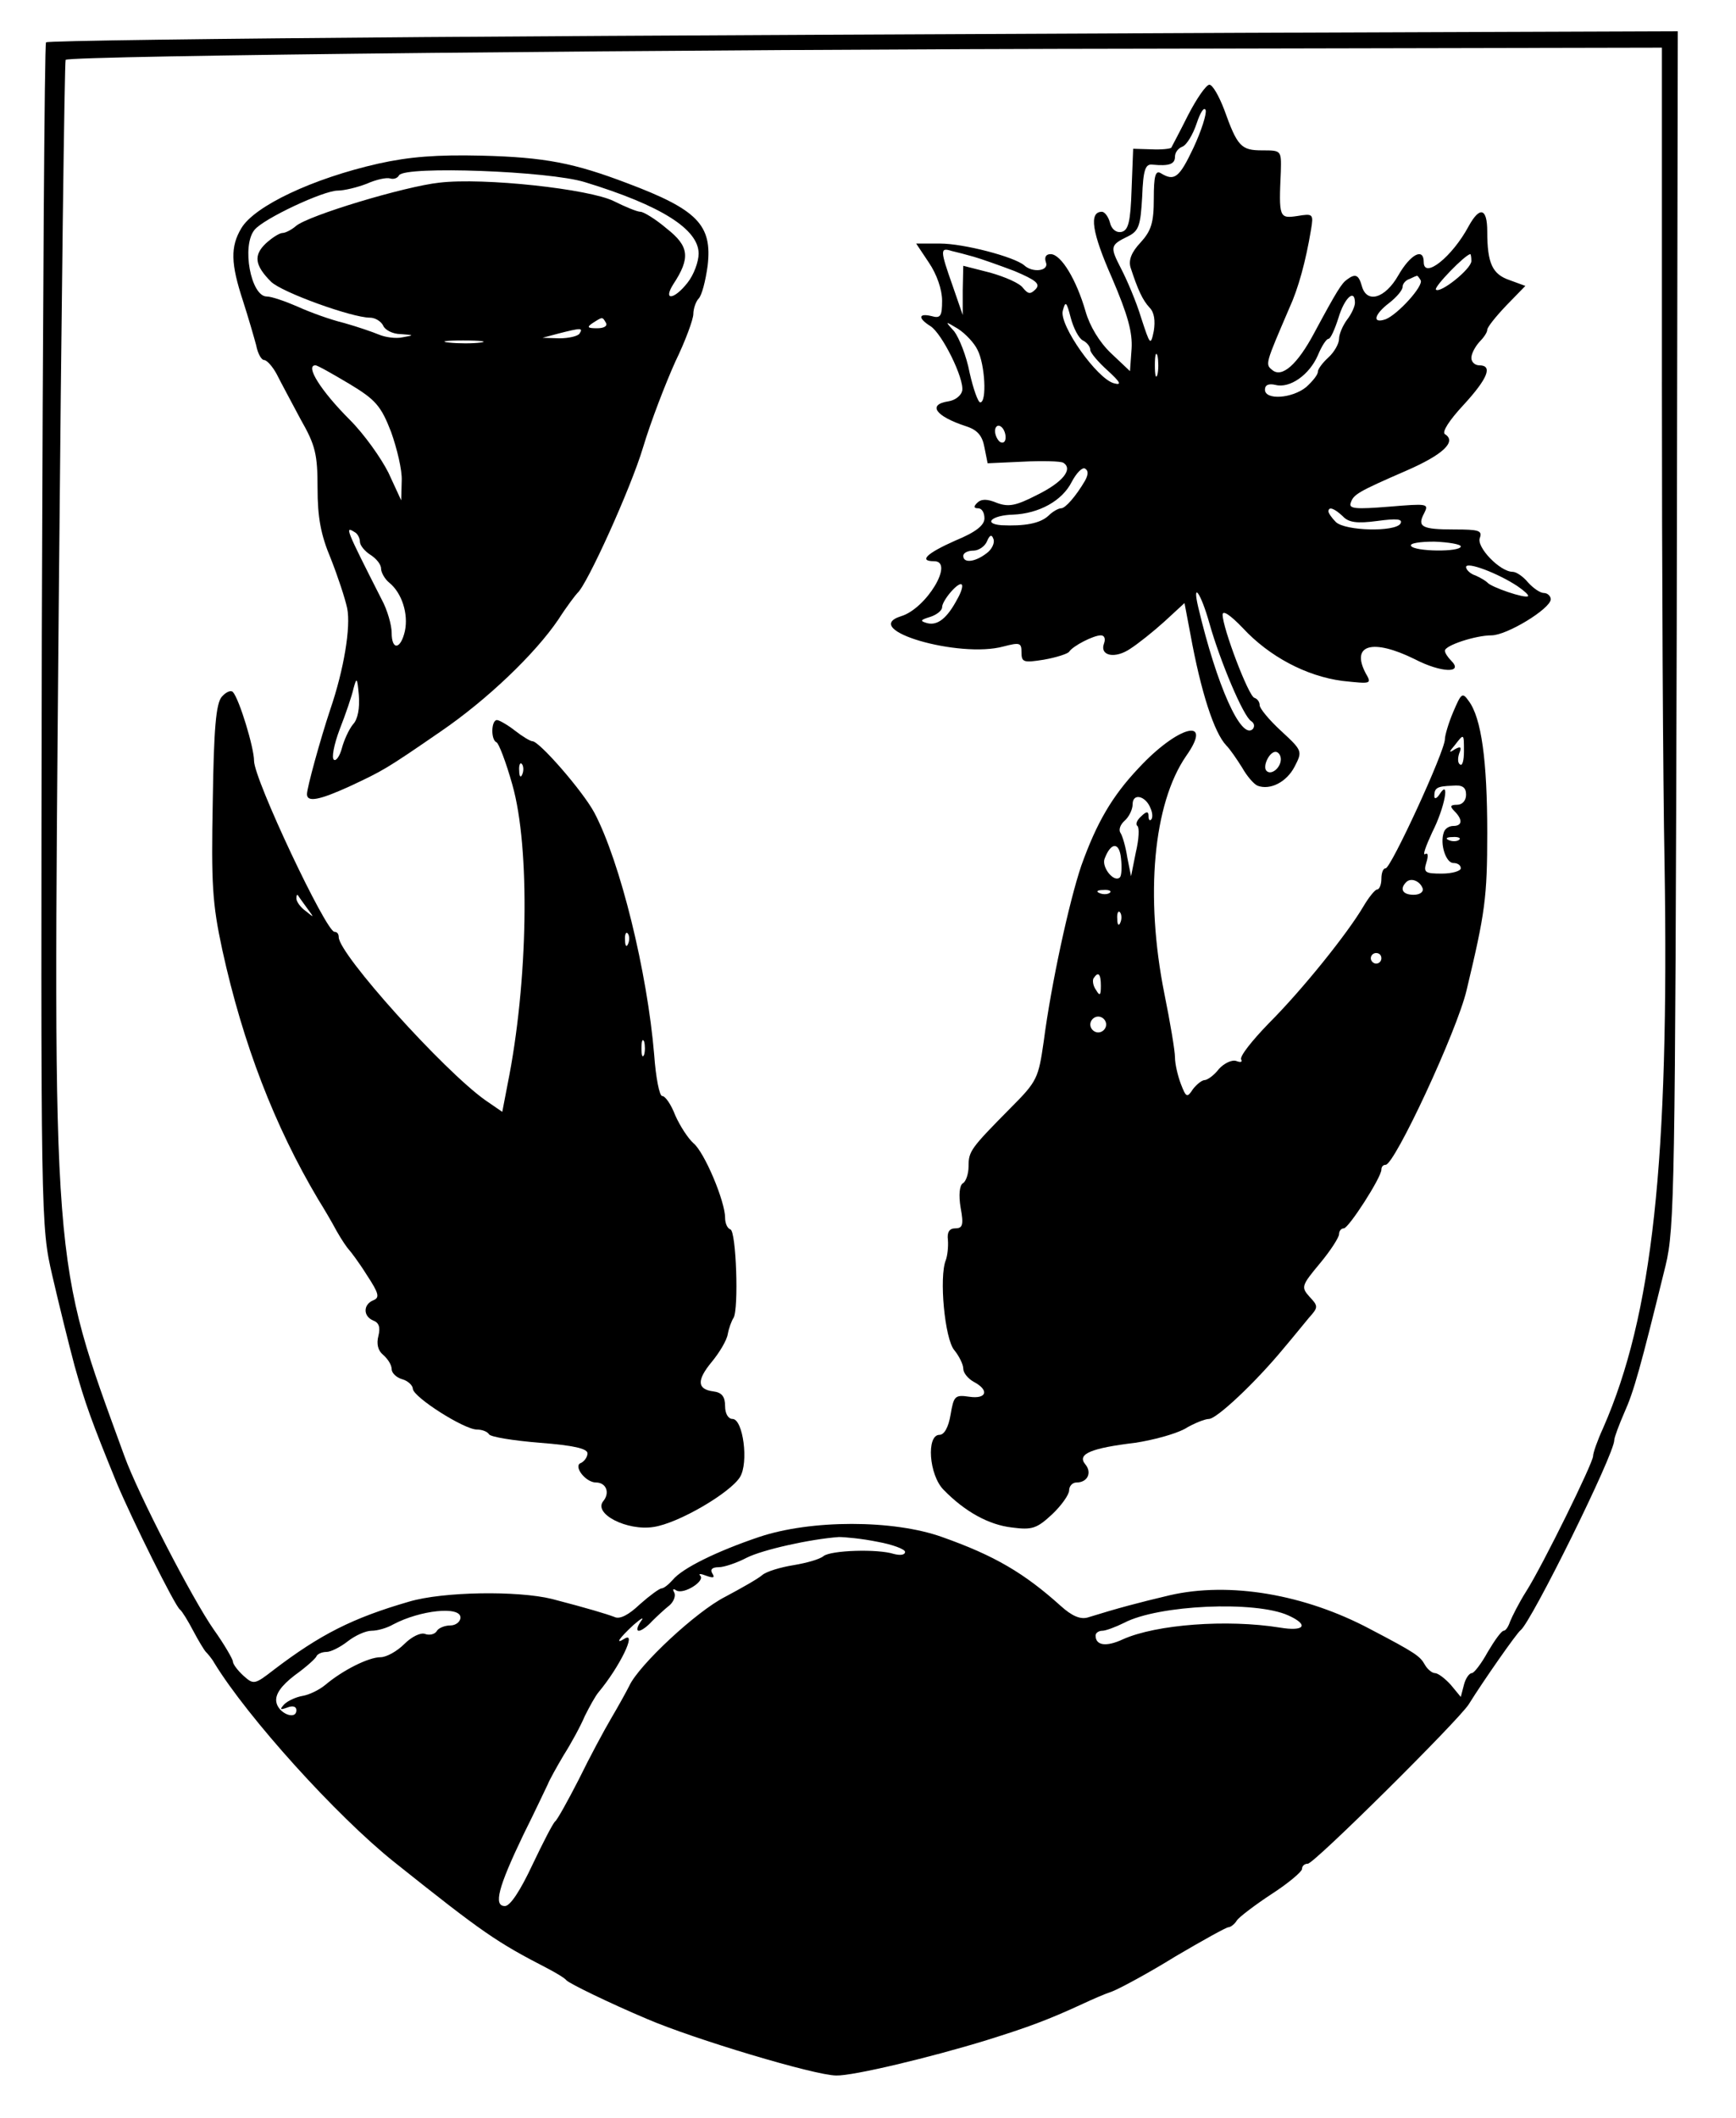
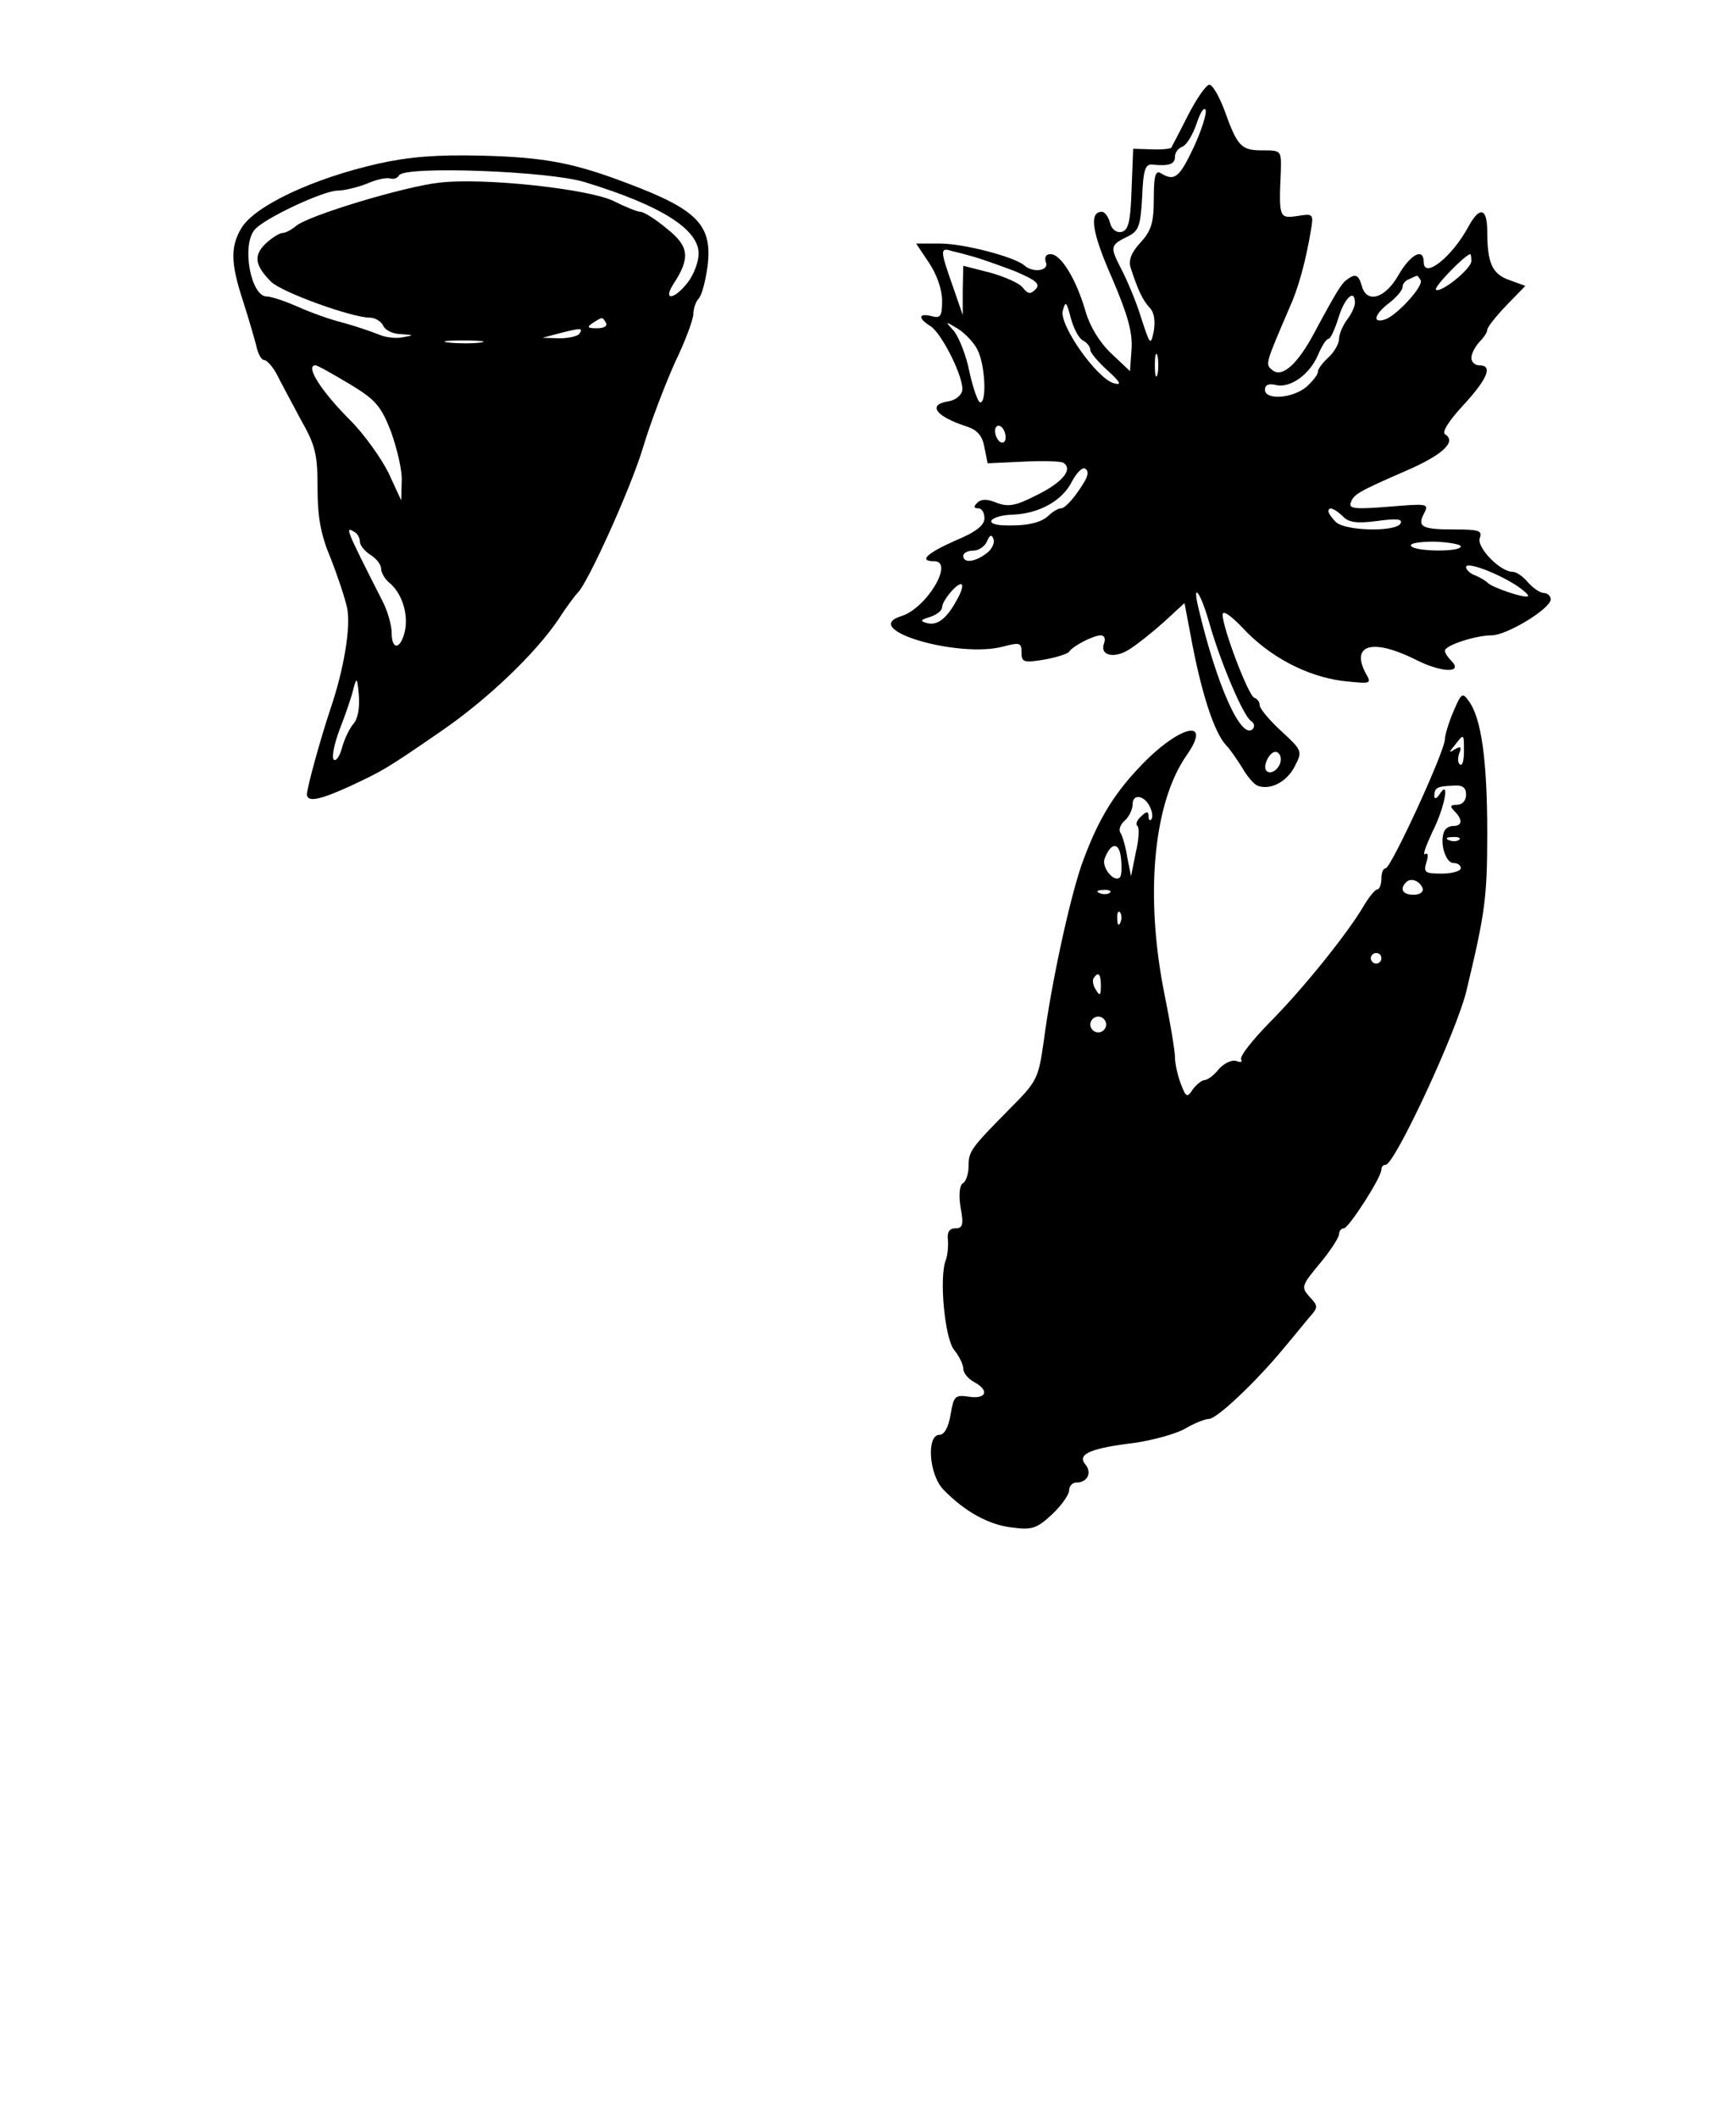
<svg xmlns="http://www.w3.org/2000/svg" version="1.1" width="328pt" height="400pt">
  <svg version="1.0" width="328pt" height="400pt" viewBox="0 0 328 400" preserveAspectRatio="xMidYMid meet">
    <g transform="translate(0,400) scale(0.1,-0.1)" fill="#000000" stroke="none">
-       <path d="M803 3930 c-391 -3 -714 -7 -716 -10 -3 -3 -6 -507 -8 -1120 -2 -1111 -2 -1115 20 -1210 12 -52 31 -129 42 -170 20 -71 31 -102 80 -222 29 -69 110 -232 119 -238 4 -3 15 -21 25 -40 10 -19 21 -37 24 -40 3 -3 11 -12 16 -21 63 -103 231 -289 340 -376 168 -134 193 -151 290 -201 17 -9 32 -18 35 -22 5 -6 81 -43 152 -73 88 -38 318 -107 358 -107 31 -1 178 34 285 67 77 24 115 38 180 68 17 8 42 19 57 24 15 6 69 35 119 66 51 30 96 55 100 55 4 0 12 6 16 13 4 6 34 29 66 50 31 20 57 42 57 47 0 6 5 10 11 10 12 0 285 271 304 301 28 45 91 135 98 140 20 15 177 332 177 359 0 5 9 29 19 52 18 40 30 83 78 278 17 70 18 149 21 1203 l2 1128 -827 -3 c-456 -2 -1148 -5 -1540 -8z m2337 -652 c0 -348 2 -757 5 -908 9 -565 -23 -855 -116 -1067 -11 -24 -19 -47 -19 -53 0 -13 -95 -206 -126 -255 -14 -22 -27 -48 -31 -58 -3 -9 -8 -17 -12 -17 -4 0 -17 -18 -30 -40 -12 -22 -26 -40 -30 -40 -5 0 -12 -10 -15 -22 l-6 -23 -19 23 c-11 12 -24 22 -30 22 -5 0 -14 7 -19 16 -9 16 -17 22 -103 67 -124 66 -266 90 -379 64 -59 -14 -97 -24 -155 -42 -14 -4 -30 3 -51 22 -69 62 -125 95 -224 130 -92 33 -248 33 -346 0 -80 -27 -145 -59 -163 -81 -8 -9 -17 -16 -21 -16 -4 0 -23 -14 -41 -30 -21 -20 -38 -29 -48 -24 -16 6 -49 16 -118 34 -65 16 -206 14 -270 -5 -107 -31 -168 -62 -256 -129 -36 -28 -38 -28 -57 -11 -11 10 -20 22 -20 27 0 4 -16 32 -36 60 -40 57 -143 256 -169 328 -138 379 -135 334 -124 1609 5 564 11 1026 13 1028 8 8 1160 20 2044 21 l972 2 0 -632z m-1482 -2190 c28 -5 52 -14 52 -19 0 -6 -9 -7 -21 -4 -31 10 -119 7 -133 -4 -7 -6 -32 -13 -56 -17 -25 -4 -52 -12 -60 -19 -8 -7 -40 -25 -70 -41 -55 -28 -163 -129 -181 -168 -6 -12 -21 -39 -34 -61 -13 -22 -41 -74 -61 -115 -21 -41 -41 -77 -45 -80 -4 -3 -23 -40 -43 -82 -23 -49 -42 -78 -52 -78 -22 0 -13 35 35 135 22 44 42 87 46 95 3 8 17 33 30 55 14 22 32 55 40 74 9 18 20 38 26 45 40 48 73 116 49 101 -19 -12 -10 1 17 26 15 13 21 16 14 7 -7 -10 -9 -18 -4 -18 5 0 16 8 25 18 9 9 24 23 33 30 8 7 12 18 9 24 -4 7 -2 8 4 4 14 -8 55 18 45 28 -4 4 1 4 11 0 14 -5 17 -4 12 4 -5 8 0 12 12 12 10 0 34 8 53 18 30 15 119 35 174 39 11 0 44 -3 73 -9z m776 -139 c40 -18 31 -31 -16 -23 -100 16 -233 6 -296 -22 -32 -15 -52 -12 -52 7 0 5 6 9 13 9 6 0 25 7 41 15 65 34 248 42 310 14z m-1564 -4 c0 -8 -9 -15 -19 -15 -11 0 -23 -5 -26 -11 -4 -6 -14 -8 -22 -5 -8 3 -25 -5 -39 -19 -14 -14 -34 -25 -45 -25 -23 0 -72 -25 -104 -52 -12 -10 -31 -19 -43 -21 -12 -2 -28 -9 -35 -16 -9 -10 -8 -11 6 -6 10 4 17 2 17 -5 0 -20 -35 -6 -38 16 -2 14 9 30 35 50 21 15 40 32 41 36 2 4 10 8 19 8 8 0 26 9 40 20 14 11 34 20 45 20 11 0 29 5 41 12 51 27 127 35 127 13z" />
      <path d="M2245 3783 c-16 -32 -31 -60 -32 -62 -2 -2 -18 -4 -38 -3 l-34 1 -3 -77 c-2 -61 -6 -77 -19 -80 -10 -2 -19 5 -22 18 -3 11 -10 20 -15 20 -25 0 -19 -39 19 -125 30 -70 39 -103 37 -134 l-3 -42 -36 34 c-22 21 -40 51 -48 79 -17 59 -46 108 -66 108 -9 0 -12 -6 -9 -15 7 -17 -25 -21 -41 -6 -19 16 -114 41 -159 41 l-45 0 24 -36 c15 -22 25 -51 25 -72 0 -29 -3 -34 -20 -29 -25 6 -26 -4 -2 -19 22 -14 64 -99 60 -122 -2 -9 -13 -18 -26 -20 -40 -6 -25 -28 33 -47 22 -7 31 -18 35 -40 l6 -30 66 3 c37 2 72 1 77 -2 19 -12 -1 -37 -50 -61 -39 -20 -53 -23 -75 -15 -19 8 -30 8 -38 0 -7 -7 -6 -10 2 -10 7 0 12 -8 12 -19 0 -13 -16 -26 -55 -42 -54 -24 -70 -39 -40 -39 39 0 -15 -90 -63 -104 -78 -25 110 -80 194 -57 31 8 34 7 34 -11 0 -19 4 -20 42 -14 23 4 45 11 48 15 7 11 46 31 60 31 7 0 9 -7 6 -15 -9 -24 21 -30 50 -10 14 9 43 32 64 51 l38 35 11 -58 c20 -110 45 -187 68 -211 7 -7 20 -26 30 -42 9 -16 22 -31 29 -34 24 -9 55 7 70 36 15 29 15 30 -25 67 -23 21 -41 43 -41 49 0 6 -4 12 -10 14 -11 3 -60 132 -60 157 0 9 14 0 38 -25 50 -54 120 -91 188 -100 56 -6 56 -6 44 15 -28 54 14 65 93 26 50 -26 93 -27 69 -3 -7 7 -12 15 -12 19 0 10 58 29 88 29 29 0 111 50 112 68 0 6 -6 12 -13 12 -7 0 -20 9 -30 20 -9 11 -22 20 -29 20 -24 0 -69 47 -62 64 5 14 -2 16 -48 16 -62 0 -71 5 -57 31 9 18 6 18 -67 12 -62 -5 -76 -4 -72 7 5 16 13 21 105 61 69 30 96 55 73 69 -6 4 8 26 35 55 46 50 56 75 30 75 -8 0 -15 6 -15 14 0 8 7 21 15 30 8 8 15 18 15 23 0 5 16 25 36 46 l36 37 -30 11 c-32 11 -42 31 -42 92 0 44 -14 48 -35 10 -31 -58 -85 -101 -85 -68 0 28 -25 15 -48 -25 -25 -44 -60 -54 -69 -20 -6 21 -12 24 -28 12 -10 -7 -19 -21 -62 -101 -32 -60 -61 -85 -79 -70 -14 11 -13 12 32 117 17 37 31 88 41 148 5 30 4 31 -26 26 -34 -5 -35 -3 -31 84 1 40 1 40 -35 40 -40 0 -47 7 -72 77 -10 26 -22 47 -28 47 -6 0 -24 -26 -40 -57z m10 -62 c-27 -57 -36 -64 -62 -48 -10 6 -13 -6 -13 -48 0 -46 -5 -61 -25 -83 -17 -18 -23 -33 -19 -47 14 -43 23 -62 36 -76 9 -9 11 -25 8 -44 -6 -29 -7 -27 -24 25 -9 30 -27 72 -38 93 -21 41 -21 44 14 61 20 10 23 21 26 74 2 52 6 63 20 61 31 -3 42 1 42 15 0 8 6 16 14 19 8 3 20 23 27 44 7 21 14 32 17 25 2 -7 -8 -39 -23 -71z m-415 -206 c14 -4 48 -16 77 -27 40 -17 49 -24 40 -34 -10 -10 -14 -10 -24 2 -6 9 -34 21 -62 29 l-51 13 -1 -46 0 -47 -19 55 c-24 68 -24 73 -2 66 9 -2 28 -7 42 -11z m940 -8 c0 -15 -59 -62 -67 -54 -4 5 55 66 65 67 1 0 2 -6 2 -13z m-96 -36 c7 -10 -43 -65 -66 -74 -26 -9 -22 9 7 31 14 11 25 24 25 30 0 6 6 13 13 15 6 3 13 6 14 6 1 1 4 -3 7 -8z m-124 -43 c0 -7 -7 -22 -15 -32 -8 -11 -15 -27 -15 -36 0 -9 -9 -25 -20 -35 -11 -10 -20 -22 -20 -27 0 -6 -10 -18 -22 -29 -27 -22 -78 -25 -78 -5 0 9 7 12 20 9 27 -7 64 19 80 56 7 17 16 31 20 31 4 0 12 18 19 40 11 37 31 56 31 28z m-514 -71 c8 -4 14 -12 14 -18 0 -5 15 -23 33 -39 24 -22 27 -28 12 -24 -32 8 -104 110 -97 137 5 19 7 18 15 -13 5 -19 15 -39 23 -43z m-199 -18 c14 -27 18 -99 5 -99 -4 0 -13 25 -20 56 -6 32 -20 66 -29 78 -18 20 -18 20 7 5 14 -9 31 -27 37 -40z m340 -46 c-3 -10 -5 -2 -5 17 0 19 2 27 5 18 2 -10 2 -26 0 -35z m-287 -119 c0 -8 -4 -12 -10 -9 -5 3 -10 13 -10 21 0 8 5 12 10 9 6 -3 10 -13 10 -21z m150 -82 c-17 -29 -37 -52 -45 -52 -5 0 -16 -6 -24 -14 -16 -15 -46 -20 -89 -18 -36 3 -17 19 22 20 49 2 93 26 111 62 9 17 20 28 25 25 7 -4 6 -12 0 -23z m487 -67 c11 -12 27 -14 65 -9 37 5 49 4 44 -5 -10 -16 -104 -14 -122 3 -8 8 -14 17 -14 20 0 10 11 6 27 -9z m-673 -70 c-22 -17 -44 -19 -44 -5 0 6 9 10 19 10 10 0 22 8 26 18 5 12 9 13 12 4 3 -7 -3 -20 -13 -27z m896 13 c0 -11 -88 -10 -94 1 -3 5 17 8 44 8 27 -1 50 -5 50 -9z m107 -75 c13 -9 22 -17 20 -19 -5 -5 -70 17 -77 26 -3 3 -13 9 -22 13 -10 3 -18 11 -18 16 0 11 59 -11 97 -36z m-1058 -24 c-19 -36 -37 -51 -57 -46 -14 4 -14 6 6 12 12 4 22 12 22 18 0 13 31 49 37 43 3 -2 -1 -15 -8 -27z m476 -46 c20 -71 64 -176 79 -185 6 -4 7 -10 3 -15 -22 -21 -68 82 -103 230 -12 51 5 27 21 -30z m135 -257 c0 -16 -18 -31 -27 -22 -8 8 5 36 17 36 5 0 10 -6 10 -14z" />
      <path d="M715 3691 c-124 -28 -234 -80 -259 -122 -21 -35 -20 -67 3 -137 10 -31 21 -69 25 -84 3 -16 10 -28 15 -28 5 0 16 -12 24 -27 8 -16 28 -53 45 -85 28 -49 32 -66 32 -130 0 -55 6 -88 25 -133 13 -33 27 -75 31 -94 7 -35 -6 -115 -32 -191 -19 -57 -44 -148 -44 -160 0 -16 24 -11 81 15 62 29 68 32 171 103 88 60 179 147 223 212 16 25 33 47 36 50 18 15 101 198 124 275 15 50 43 122 61 162 19 39 34 80 34 90 0 10 5 24 10 29 6 6 13 33 17 62 9 77 -19 106 -152 156 -100 38 -155 49 -275 52 -85 2 -136 -2 -195 -15z m390 -35 c144 -44 215 -89 215 -135 0 -15 -9 -40 -21 -55 -25 -32 -47 -35 -27 -3 33 50 30 72 -12 105 -21 18 -44 32 -50 32 -6 0 -28 9 -50 20 -46 23 -246 45 -330 35 -65 -7 -248 -62 -271 -82 -8 -7 -20 -13 -25 -13 -6 0 -20 -9 -32 -20 -23 -22 -21 -41 10 -72 20 -20 153 -68 187 -68 10 0 21 -7 25 -15 3 -8 18 -16 33 -16 26 -2 26 -2 4 -6 -13 -3 -33 0 -45 5 -12 5 -41 15 -66 22 -25 6 -64 20 -88 31 -23 10 -49 19 -58 19 -30 0 -48 96 -23 126 17 21 130 74 157 74 12 0 37 6 55 13 18 8 37 12 44 10 6 -2 14 0 17 6 12 18 283 8 351 -13z m40 -266 c3 -6 -4 -10 -17 -10 -18 0 -20 2 -8 10 19 12 18 12 25 0z m-50 -20 c-3 -5 -21 -9 -38 -9 l-32 1 30 8 c43 11 47 11 40 0z m-187 -17 c-15 -2 -42 -2 -60 0 -18 2 -6 4 27 4 33 0 48 -2 33 -4z m-248 -78 c50 -30 60 -42 79 -91 11 -31 21 -72 20 -92 l-1 -37 -24 52 c-14 28 -46 73 -73 100 -55 55 -85 103 -65 103 4 0 32 -16 64 -35z m20 -298 c0 -7 9 -18 20 -25 11 -7 20 -18 20 -26 0 -7 7 -20 16 -27 23 -19 36 -58 29 -91 -8 -35 -25 -37 -25 -3 0 14 -8 43 -19 63 -68 134 -70 139 -51 127 6 -3 10 -12 10 -18z m-13 -345 c-8 -10 -17 -30 -21 -45 -4 -15 -11 -25 -15 -22 -5 3 0 29 11 58 11 28 23 63 26 77 6 22 7 20 10 -13 2 -24 -2 -46 -11 -55z" />
-       <path d="M419 2684 c-11 -13 -15 -61 -17 -197 -3 -156 -1 -193 18 -281 39 -178 99 -333 181 -471 10 -16 26 -43 35 -60 9 -16 20 -32 23 -35 3 -3 19 -24 34 -48 23 -35 25 -43 12 -48 -19 -8 -19 -30 0 -38 11 -4 14 -13 10 -29 -4 -15 -1 -28 9 -36 9 -8 16 -19 16 -27 0 -7 9 -16 20 -19 11 -3 20 -12 20 -18 1 -16 97 -77 121 -77 10 0 20 -4 23 -9 3 -5 46 -12 96 -16 64 -5 90 -11 90 -20 0 -7 -6 -15 -12 -18 -16 -5 8 -37 28 -37 19 0 27 -19 14 -35 -20 -24 45 -57 95 -49 47 7 144 64 163 94 17 27 6 110 -14 110 -8 0 -14 10 -14 24 0 18 -6 26 -22 28 -31 4 -32 21 -3 56 14 17 28 40 30 52 2 11 7 25 11 31 10 17 5 164 -6 167 -6 2 -10 12 -10 22 0 31 -39 124 -60 141 -10 9 -25 32 -34 52 -8 21 -19 37 -25 37 -5 0 -12 35 -15 78 -13 156 -64 364 -113 457 -22 41 -104 135 -117 135 -4 0 -19 9 -33 20 -14 11 -30 20 -34 20 -11 0 -12 -37 -1 -42 4 -1 18 -37 30 -80 34 -119 30 -373 -9 -566 l-10 -52 -32 22 c-79 56 -277 276 -277 308 0 6 -3 10 -8 10 -16 0 -152 288 -152 323 0 25 -28 117 -40 130 -4 4 -13 0 -21 -9z m568 -146 c-3 -8 -6 -5 -6 6 -1 11 2 17 5 13 3 -3 4 -12 1 -19z m-407 -253 c14 -19 14 -19 -2 -6 -10 7 -18 18 -18 24 0 6 1 8 3 6 1 -2 9 -13 17 -24z m607 -67 c-3 -8 -6 -5 -6 6 -1 11 2 17 5 13 3 -3 4 -12 1 -19z m30 -210 c-3 -7 -5 -2 -5 12 0 14 2 19 5 13 2 -7 2 -19 0 -25z" />
      <path d="M2746 2656 c-9 -21 -16 -45 -16 -52 0 -23 -102 -244 -112 -244 -5 0 -8 -9 -8 -20 0 -11 -4 -20 -8 -20 -4 0 -16 -15 -26 -32 -30 -51 -115 -157 -179 -221 -31 -32 -55 -62 -52 -68 3 -5 -1 -6 -9 -3 -8 3 -23 -4 -33 -15 -9 -12 -22 -21 -27 -21 -5 0 -15 -8 -22 -17 -11 -17 -13 -16 -23 10 -6 16 -11 38 -11 50 0 12 -9 66 -20 120 -37 185 -21 359 41 449 53 75 -15 58 -90 -23 -50 -53 -79 -103 -108 -184 -23 -68 -57 -224 -71 -332 -10 -69 -12 -75 -62 -125 -76 -77 -80 -82 -80 -111 0 -14 -5 -29 -11 -32 -6 -4 -8 -22 -4 -46 6 -32 4 -39 -10 -39 -11 0 -16 -7 -14 -22 1 -13 -1 -30 -4 -38 -13 -32 -2 -149 16 -170 9 -11 17 -27 17 -35 0 -8 9 -19 20 -25 30 -16 24 -33 -9 -28 -27 4 -29 1 -35 -34 -4 -24 -12 -38 -21 -38 -25 0 -20 -76 8 -104 40 -41 85 -66 129 -71 38 -5 47 -2 76 25 17 16 32 37 32 45 0 8 6 15 14 15 21 0 30 19 16 35 -15 19 12 30 95 40 33 5 74 16 93 26 18 11 39 19 46 19 15 0 89 70 141 133 17 20 38 46 48 58 18 20 18 22 1 40 -16 18 -15 21 20 63 20 24 36 49 36 55 0 6 4 11 9 11 9 0 71 96 71 111 0 5 3 9 8 9 17 0 135 253 153 330 35 146 39 175 39 297 0 136 -11 217 -35 249 -12 17 -14 15 -29 -20z m20 -75 c0 -17 -3 -28 -7 -25 -5 2 -5 12 -2 21 5 12 3 14 -8 8 -12 -8 -12 -6 0 8 17 22 17 22 17 -12z m4 -82 c0 -11 -7 -19 -17 -19 -13 0 -14 -3 -5 -12 16 -16 15 -28 -2 -28 -8 0 -16 -5 -18 -12 -8 -22 4 -58 18 -58 8 0 14 -4 14 -10 0 -5 -16 -10 -36 -10 -31 0 -35 2 -29 21 4 13 3 19 -2 16 -6 -4 1 15 13 41 24 47 34 103 14 72 -5 -8 -10 -10 -10 -4 0 16 5 19 34 20 19 2 26 -3 26 -17z m-596 -26 c4 -9 4 -18 1 -21 -3 -3 -5 0 -5 7 0 9 -4 9 -14 -1 -8 -7 -11 -15 -7 -18 4 -3 3 -25 -3 -50 l-9 -45 -7 35 c-3 20 -9 41 -13 47 -4 6 0 16 8 23 8 7 15 21 15 31 0 22 25 16 34 -8z m583 -59 c-3 -3 -12 -4 -19 -1 -8 3 -5 6 6 6 11 1 17 -2 13 -5z m-641 -71 c-11 -11 -35 19 -29 35 12 32 28 32 31 1 2 -17 1 -33 -2 -36z m572 -21 c2 -7 -6 -12 -17 -12 -21 0 -27 11 -14 24 9 9 26 2 31 -12z m-591 -8 c-3 -3 -12 -4 -19 -1 -8 3 -5 6 6 6 11 1 17 -2 13 -5z m20 -56 c-3 -8 -6 -5 -6 6 -1 11 2 17 5 13 3 -3 4 -12 1 -19z m493 -68 c0 -5 -4 -10 -10 -10 -5 0 -10 5 -10 10 0 6 5 10 10 10 6 0 10 -4 10 -10z m-530 -52 c0 -18 -2 -20 -9 -8 -6 8 -7 18 -5 22 9 14 14 9 14 -14z m10 -73 c0 -8 -7 -15 -15 -15 -8 0 -15 7 -15 15 0 8 7 15 15 15 8 0 15 -7 15 -15z" />
    </g>
  </svg>
  <style>@media (prefers-color-scheme: light) { :root { filter: none; } }
@media (prefers-color-scheme: dark) { :root { filter: none; } }
</style>
</svg>